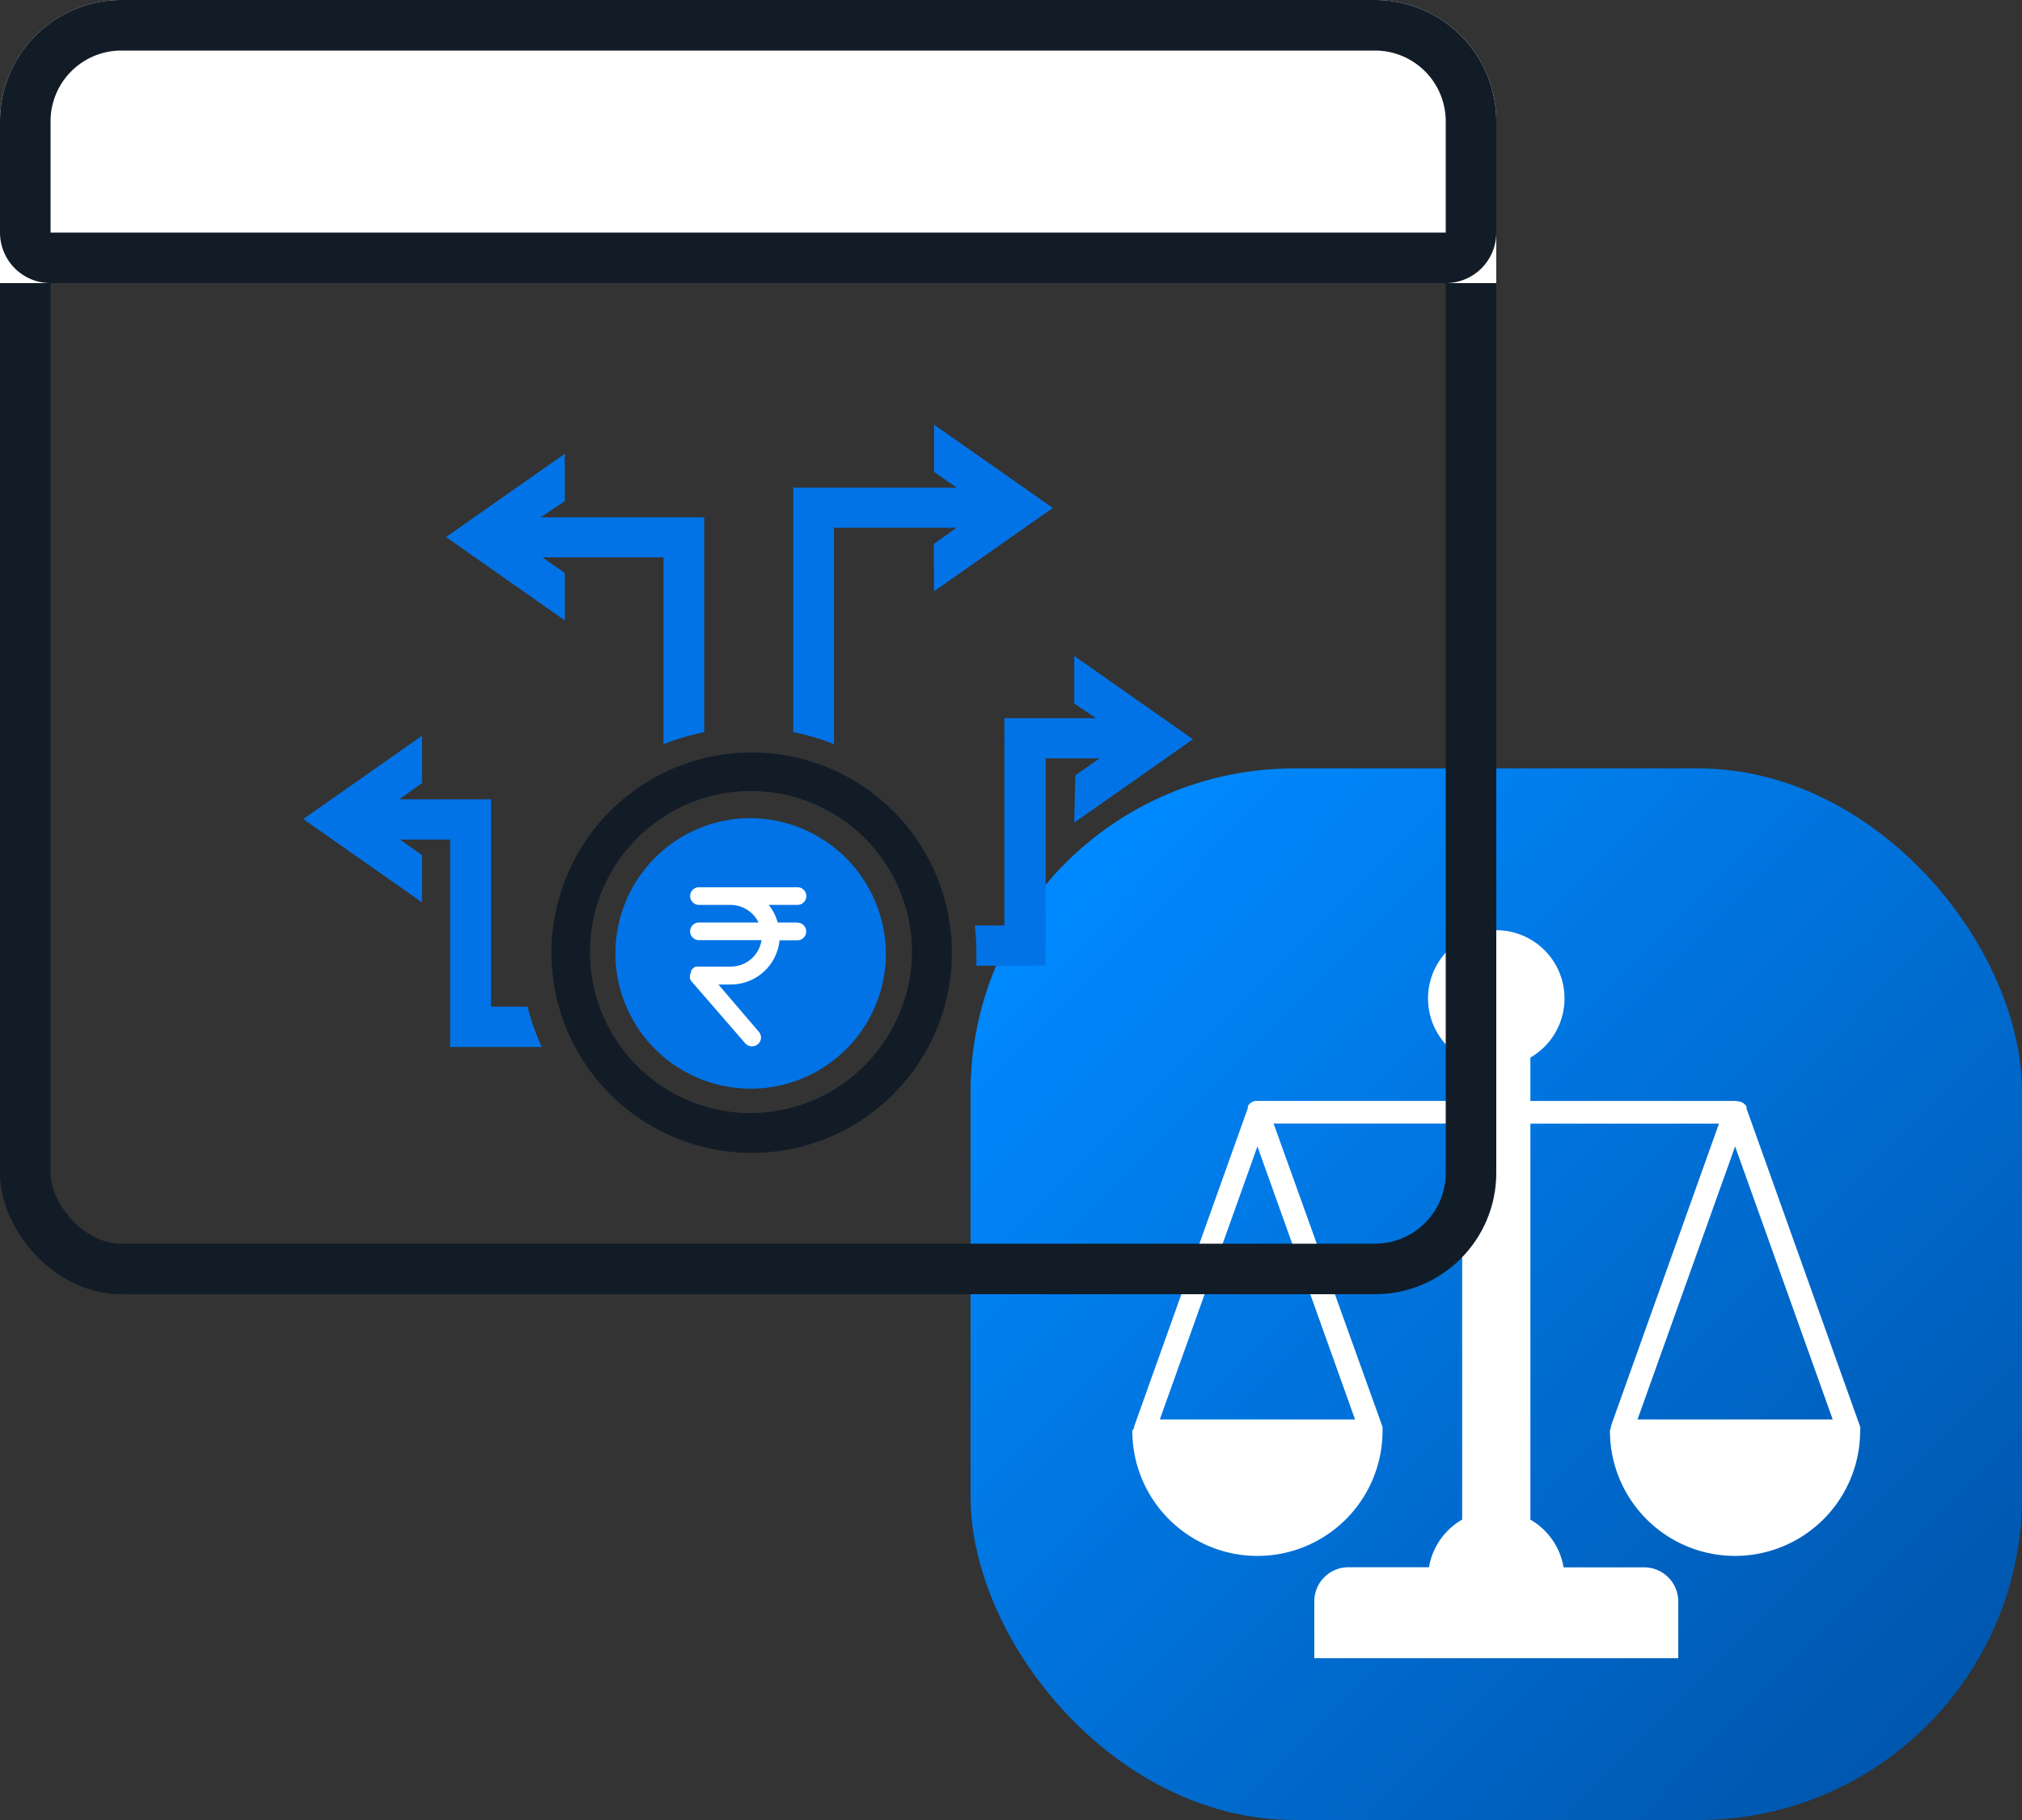
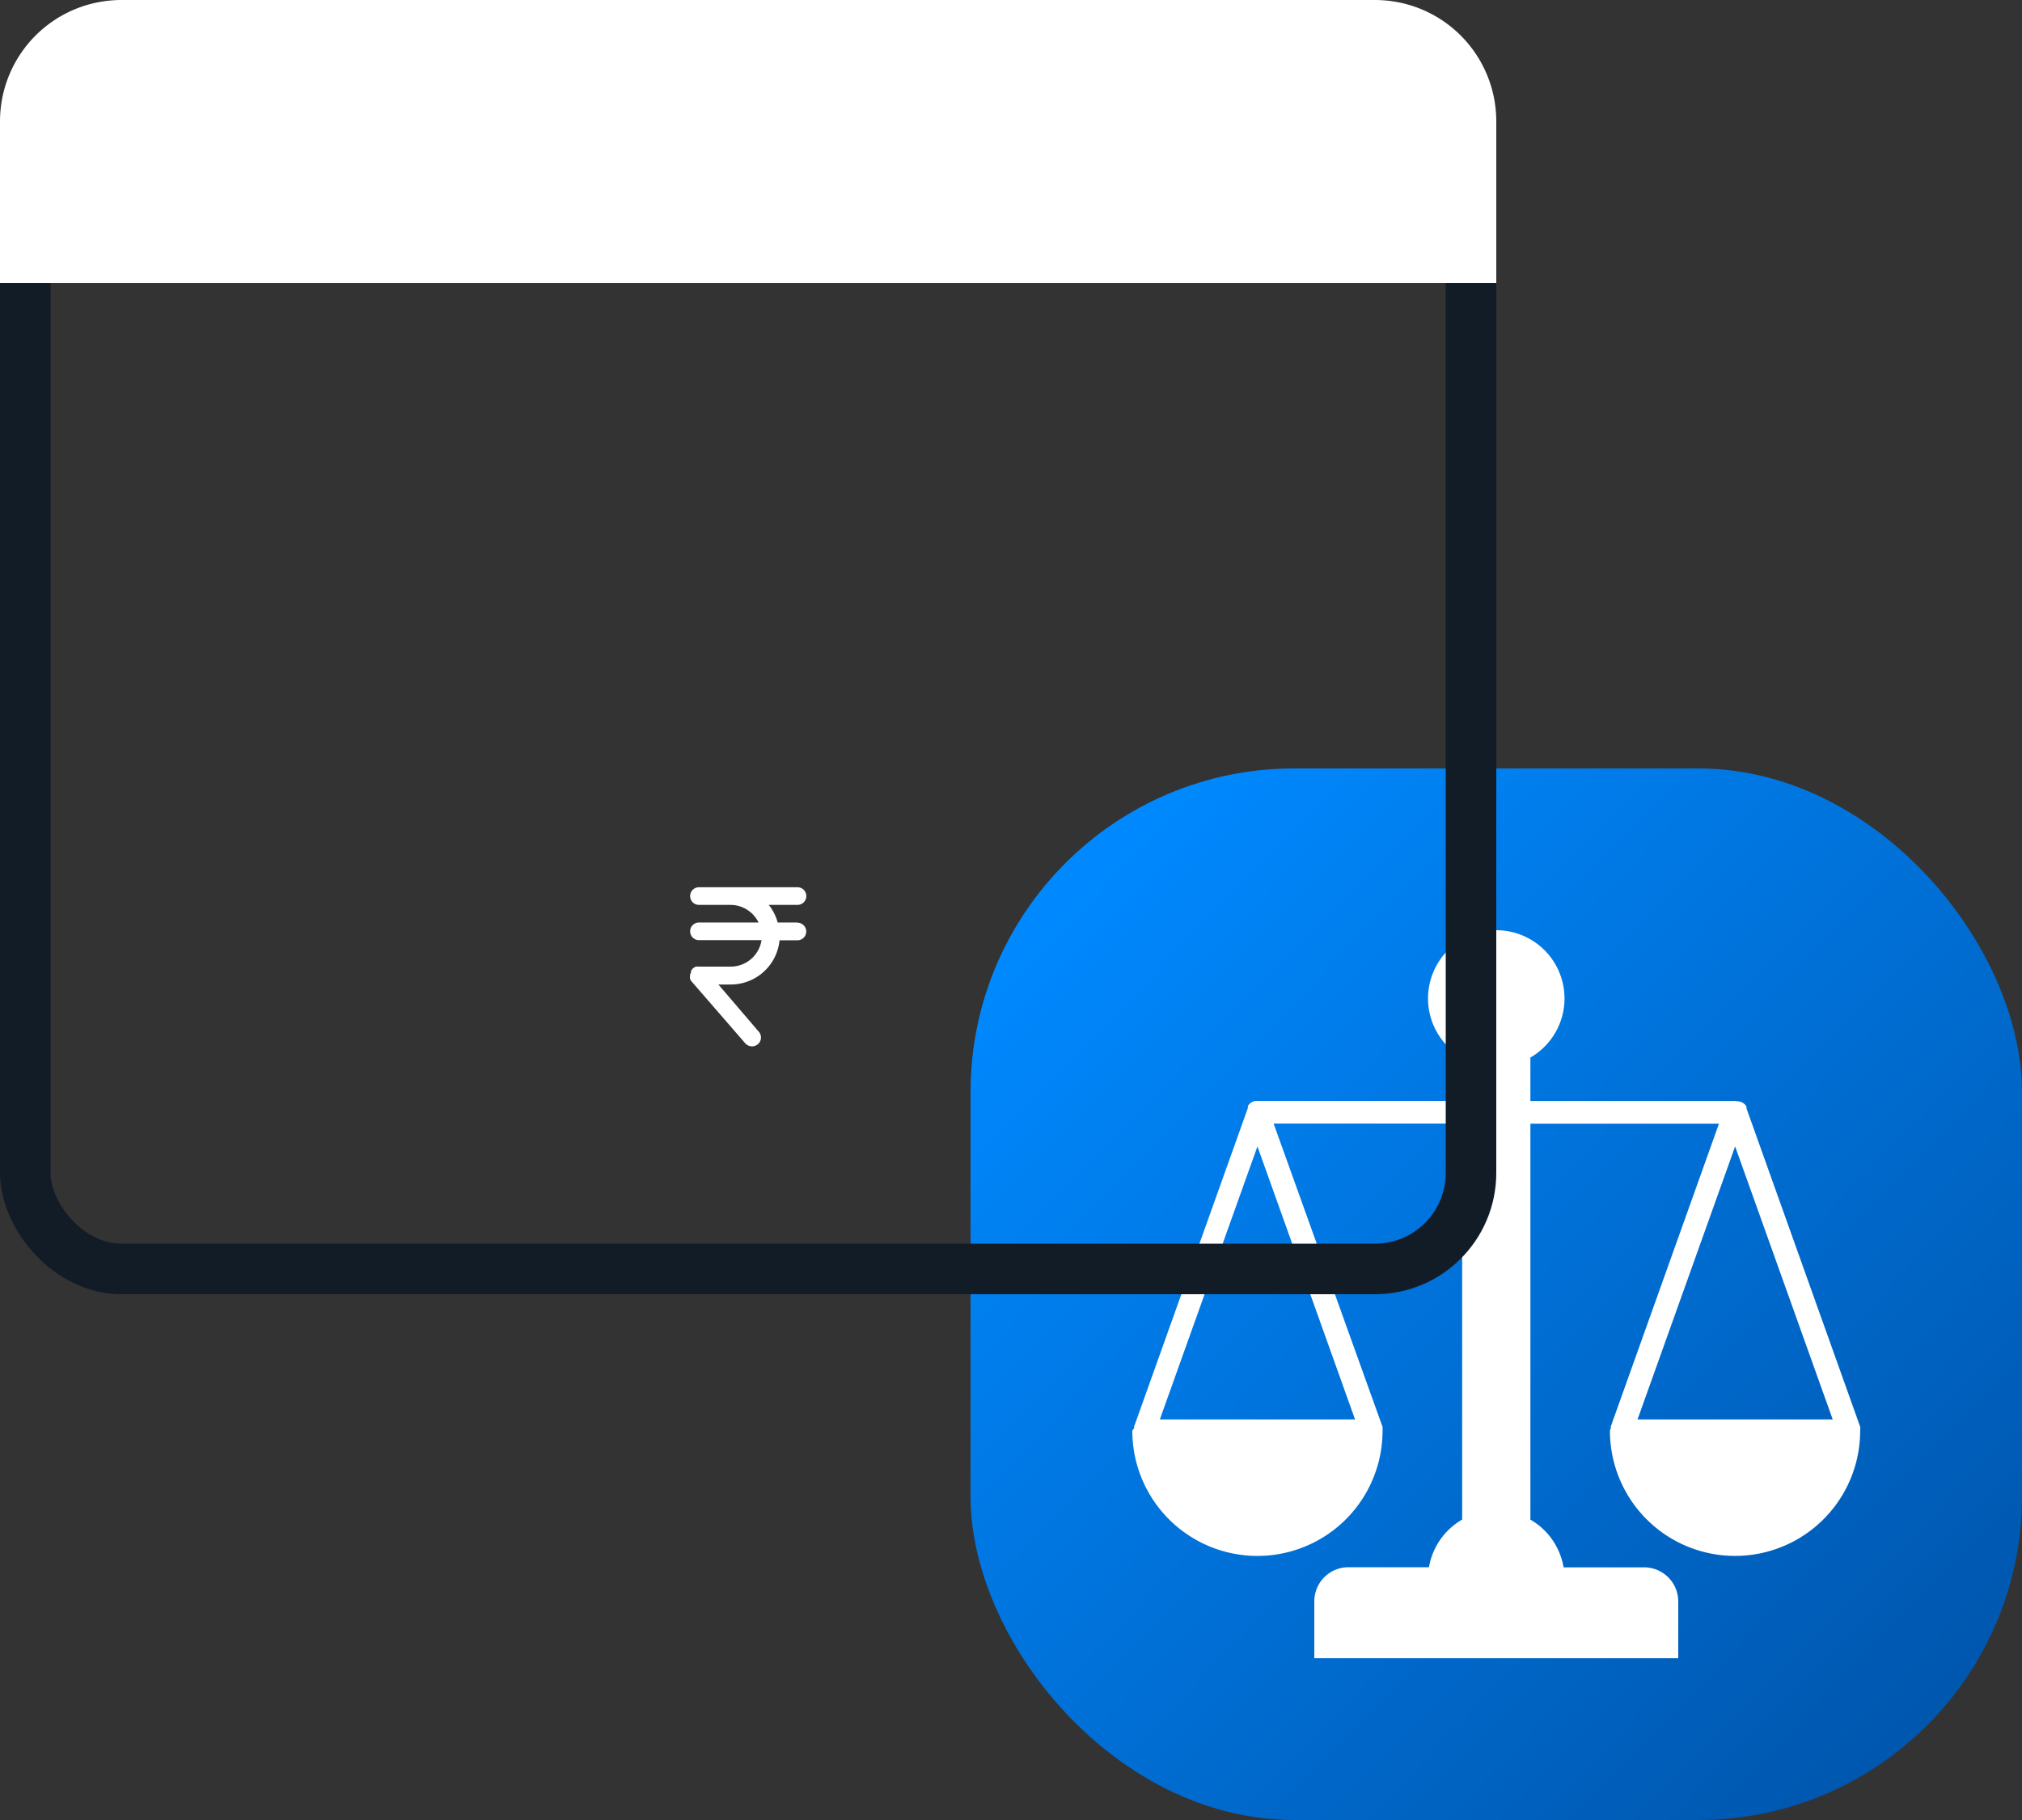
<svg xmlns="http://www.w3.org/2000/svg" width="100" height="90" viewBox="0 0 100 90">
  <rect x="0" y="0" width="100" height="90" fill="#333333" stroke="none" />
  <defs>
    <linearGradient id="linear-gradient" x1="0.101" y1="0.098" x2="0.924" y2="0.907" gradientUnits="objectBoundingBox">
      <stop offset="0" stop-color="#0089ff" />
      <stop offset="1" stop-color="#0056ad" />
    </linearGradient>
  </defs>
  <g id="Group_12040" data-name="Group 12040" transform="translate(-445 -4725)">
    <g id="Group_12027" data-name="Group 12027" transform="translate(-554.037 -1814.992)">
      <rect id="Rectangle_2549" data-name="Rectangle 2549" width="52" height="52" rx="16" transform="translate(1047.037 6577.992)" fill="url(#linear-gradient)" />
      <path id="Path_20093" data-name="Path 20093" d="M38,26.652a.152.152,0,0,0,0-.067.05.05,0,0,0,0-.028L32.375,10.806v-.045a.265.265,0,0,0,0-.05.518.518,0,0,0-.09-.112.67.67,0,0,0-.129-.09.641.641,0,0,0-.146-.05l-.2-.022H21.687V8.291a3.375,3.375,0,1,0-3.375,0v2.143H8.081a.641.641,0,0,0-.146.05.67.67,0,0,0-.129.09.518.518,0,0,0-.09.112.265.265,0,0,0,0,.05v.045L2.09,26.534a.05.05,0,0,0,0,.028.152.152,0,0,0,0,.067.265.265,0,0,0-.09.119,6.187,6.187,0,1,0,12.375,0,.265.265,0,0,0,0-.1.152.152,0,0,0,0-.067.05.05,0,0,0,0-.028l-5.388-15h9.326V31.137a3.375,3.375,0,0,0-1.642,2.357H12.688A1.688,1.688,0,0,0,11,35.182v2.812H29V35.185A1.688,1.688,0,0,0,27.311,33.5H23.329a3.375,3.375,0,0,0-1.642-2.36V11.56h9.326L25.666,26.528a.05.05,0,0,0,0,.028.152.152,0,0,0,0,.067.265.265,0,0,0-.045.124,6.187,6.187,0,1,0,12.375,0,.265.265,0,0,0,0-.1Zm-24.986-.467H3.361l4.827-13.5Zm13.972,0,4.826-13.5,4.826,13.5Z" transform="translate(1053.037 6583.998)" fill="#fff" />
    </g>
    <g id="Group_12026" data-name="Group 12026" transform="translate(-555.037 -1814.992)">
      <g id="Rectangle_2547" data-name="Rectangle 2547" transform="translate(1000.037 6539.992)" fill="none" stroke="#121c27" stroke-linecap="round" stroke-width="2.5">
-         <rect width="74" height="64" rx="6" stroke="none" />
        <rect x="1.25" y="1.25" width="71.5" height="61.5" rx="4.75" fill="none" />
      </g>
      <g id="Rectangle_2548" data-name="Rectangle 2548" transform="translate(1000.037 6539.992)" fill="#fff" stroke="#121c27" stroke-linecap="round" stroke-width="2.5">
        <path d="M6,0H68a6,6,0,0,1,6,6v8a0,0,0,0,1,0,0H0a0,0,0,0,1,0,0V6A6,6,0,0,1,6,0Z" stroke="none" />
-         <path d="M6,1.25H68A4.75,4.75,0,0,1,72.75,6v5.5a1.25,1.25,0,0,1-1.25,1.25H2.5A1.25,1.25,0,0,1,1.25,11.5V6A4.75,4.75,0,0,1,6,1.25Z" fill="none" />
      </g>
      <g id="Group_11998" data-name="Group 11998" transform="translate(1015.037 6560.992)">
        <g id="Group_11996" data-name="Group 11996" transform="translate(0 0)">
-           <path id="Path_20091" data-name="Path 20091" d="M38.309,38.057A9.9,9.9,0,1,0,38.4,39.4,9.776,9.776,0,0,0,38.309,38.057ZM28.352,47.33a7.964,7.964,0,1,1,8.078-7.963,8.021,8.021,0,0,1-8.078,7.963Z" transform="translate(-6.325 -13.285)" fill="#121c27" />
-           <path id="Path_20092" data-name="Path 20092" d="M24.029,26.578a6.689,6.689,0,1,0,6.785,6.688,6.737,6.737,0,0,0-6.785-6.688ZM13.639,37.559l.147.333H9.262V27.635H6.781l1.094.775v2.334L2,26.621,7.875,22.5v2.338l-1.138.811h4.548V35.9h1.806a10.929,10.929,0,0,0,.553,1.657Zm26.545-13.1,1.2-.84H38.716V33.875H35.289v-.644a11.1,11.1,0,0,0-.081-1.347h1.466V21.634H41.2l-1.072-.724V18.558L46,22.677,40.125,26.8Zm-7-11.441,1.123-.8H28.244V22.92a11.246,11.246,0,0,0-2.012-.594V10.233H34.31l-1.116-.775V7.12l5.875,4.119-5.875,4.119ZM21.826,11.7V22.329a11.173,11.173,0,0,0-2.012.594V13.679H13.827l1.105.775V16.8L9.058,12.677l5.875-4.119V10.9l-1.189.8Z" transform="translate(-2 -7.12)" fill="#0273e6" />
-         </g>
+           </g>
        <path id="Path_20090" data-name="Path 20090" d="M11.315,4.743h-.979a2.384,2.384,0,0,0-.442-.872h1.423a.436.436,0,1,0,0-.872H6.442a.436.436,0,1,0,0,.872H7.99a1.549,1.549,0,0,1,1.4.872H6.442a.436.436,0,1,0,0,.872H9.537a1.541,1.541,0,0,1-1.53,1.308H6.442a.315.315,0,0,0-.062,0,.293.293,0,0,0-.088,0,.308.308,0,0,0-.084.044L6.155,7h0a.328.328,0,0,0-.062.074.48.48,0,0,0-.04.061.263.263,0,0,0,0,.078A.282.282,0,0,0,6,7.371H6a.3.3,0,0,0,0,.061.28.28,0,0,0,0,.087.3.3,0,0,0,.044.083.064.064,0,0,0,.031.052l2.655,3.06a.448.448,0,0,0,.625.048.433.433,0,0,0,.049-.616l-2-2.338H7.99a2.425,2.425,0,0,0,2.438-2.185h.884a.436.436,0,1,0,0-.872Z" transform="translate(13.125 19.876)" fill="#fff" />
      </g>
    </g>
  </g>
</svg>